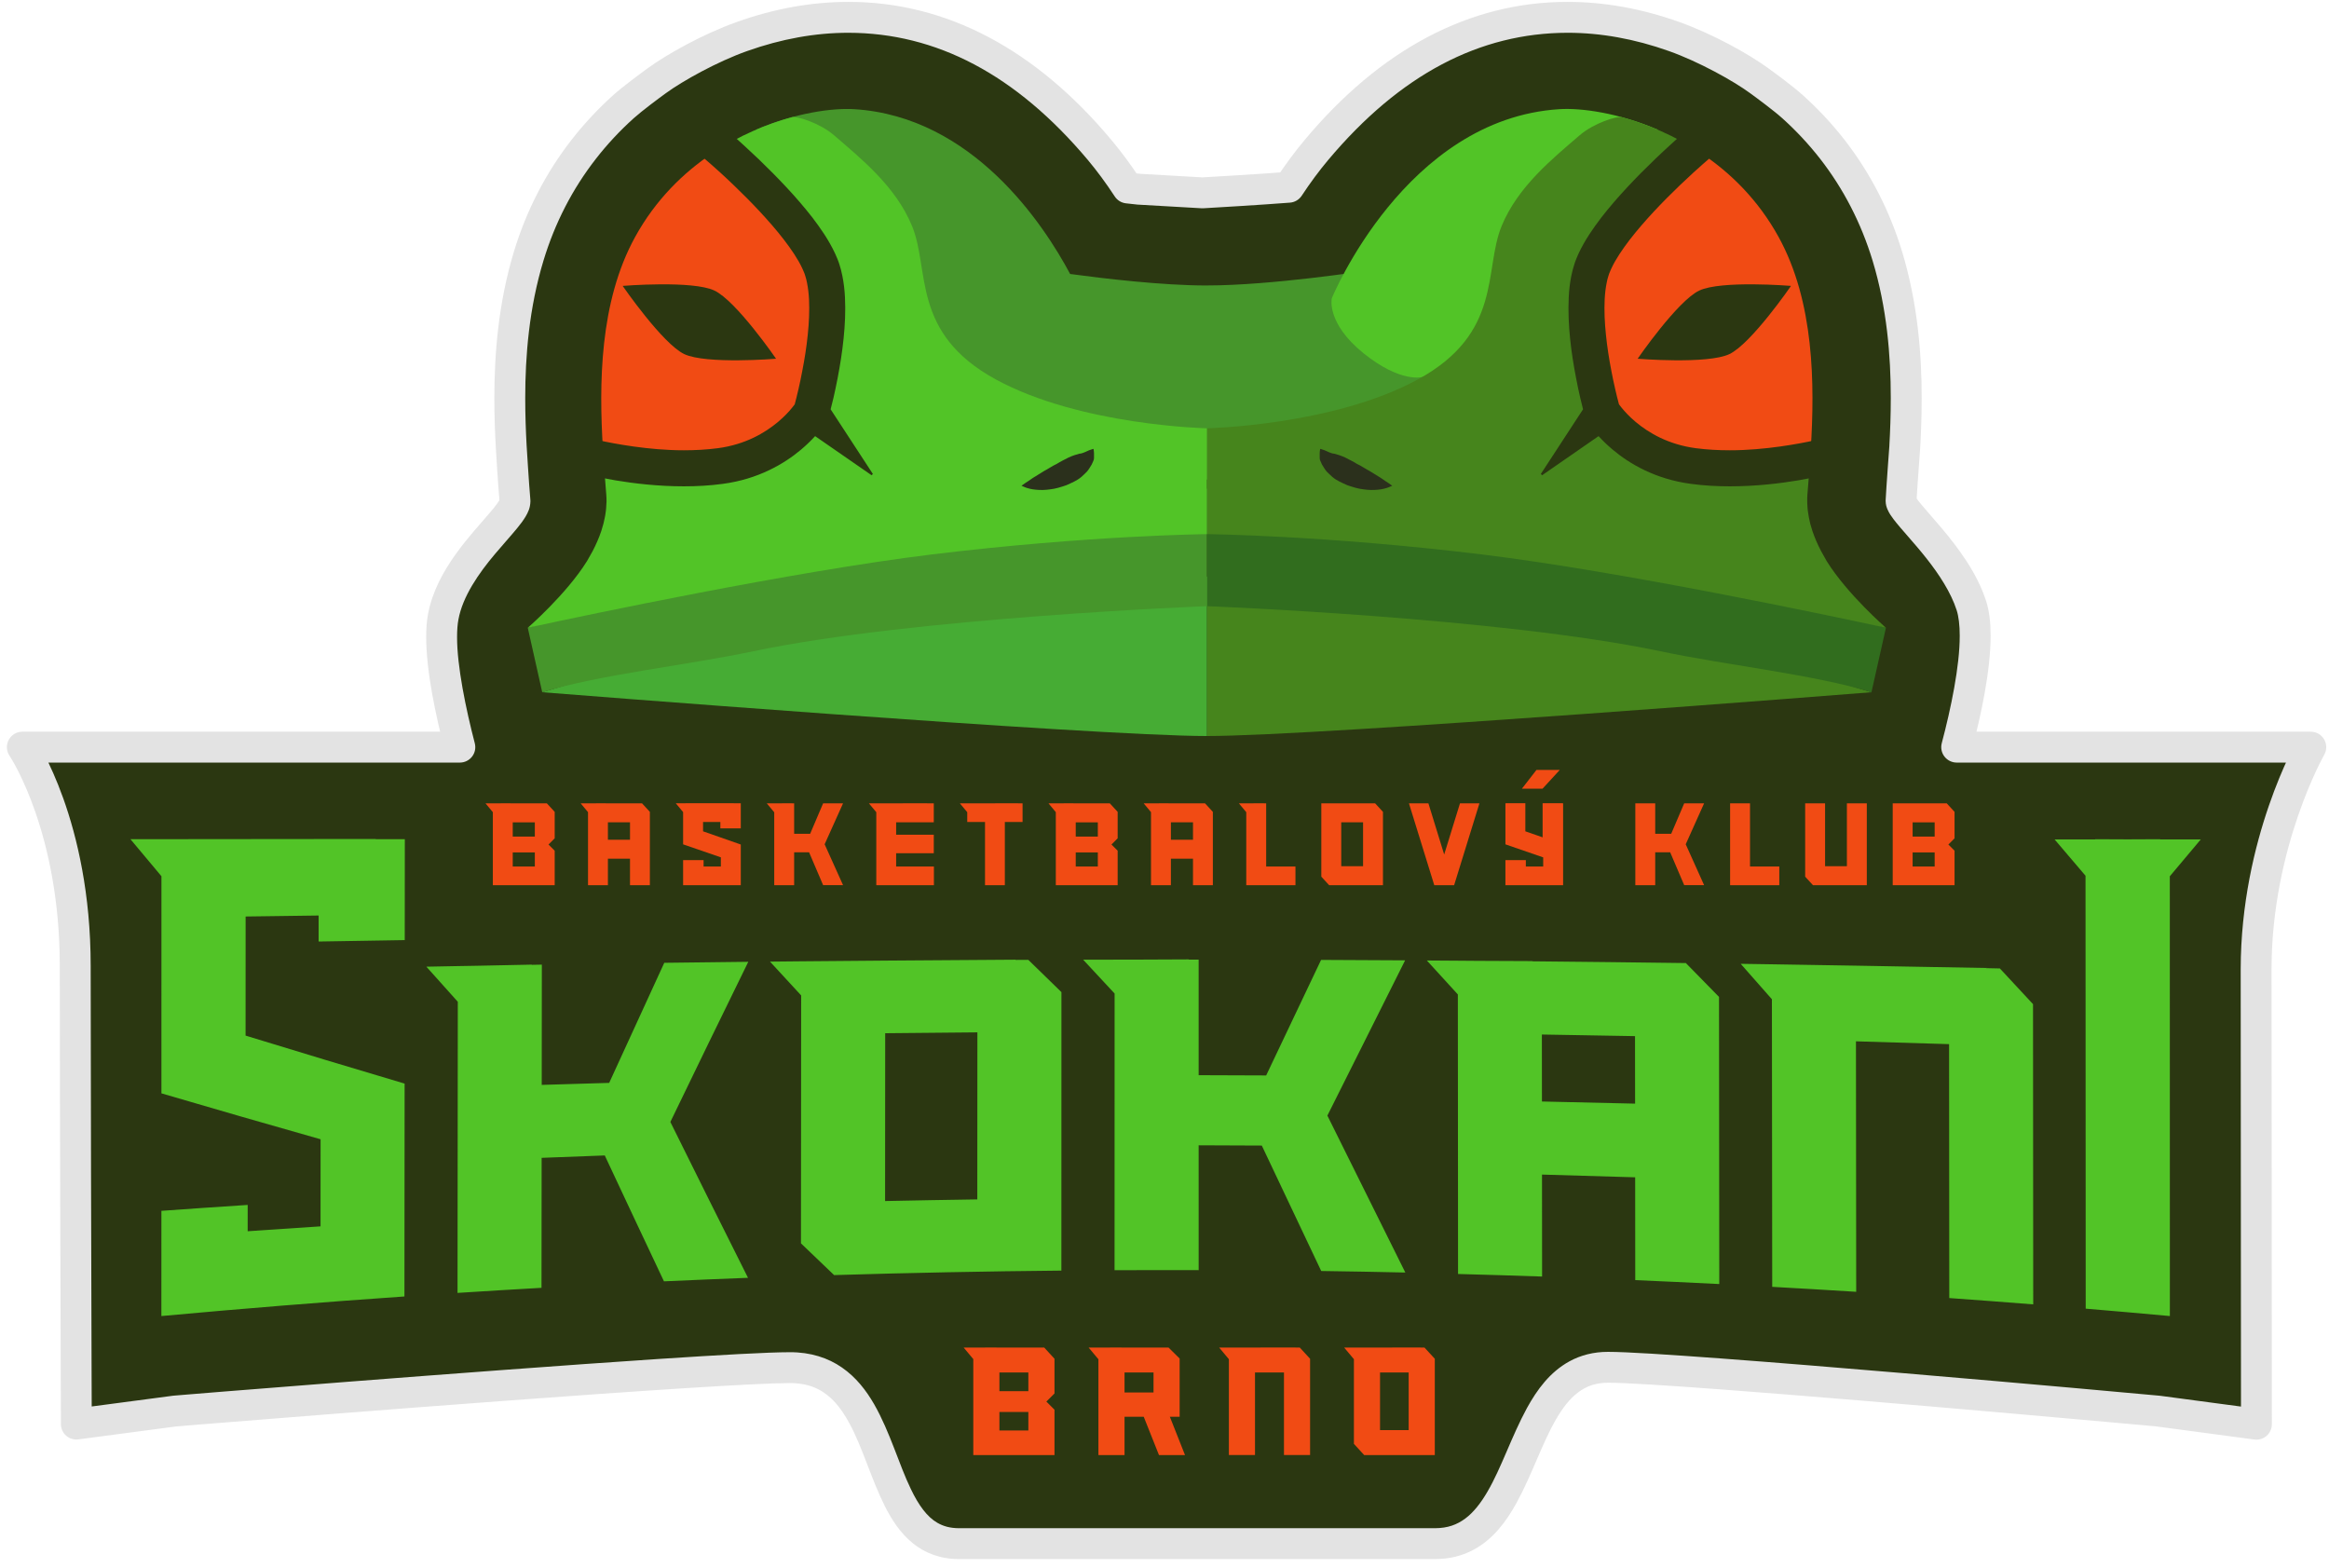
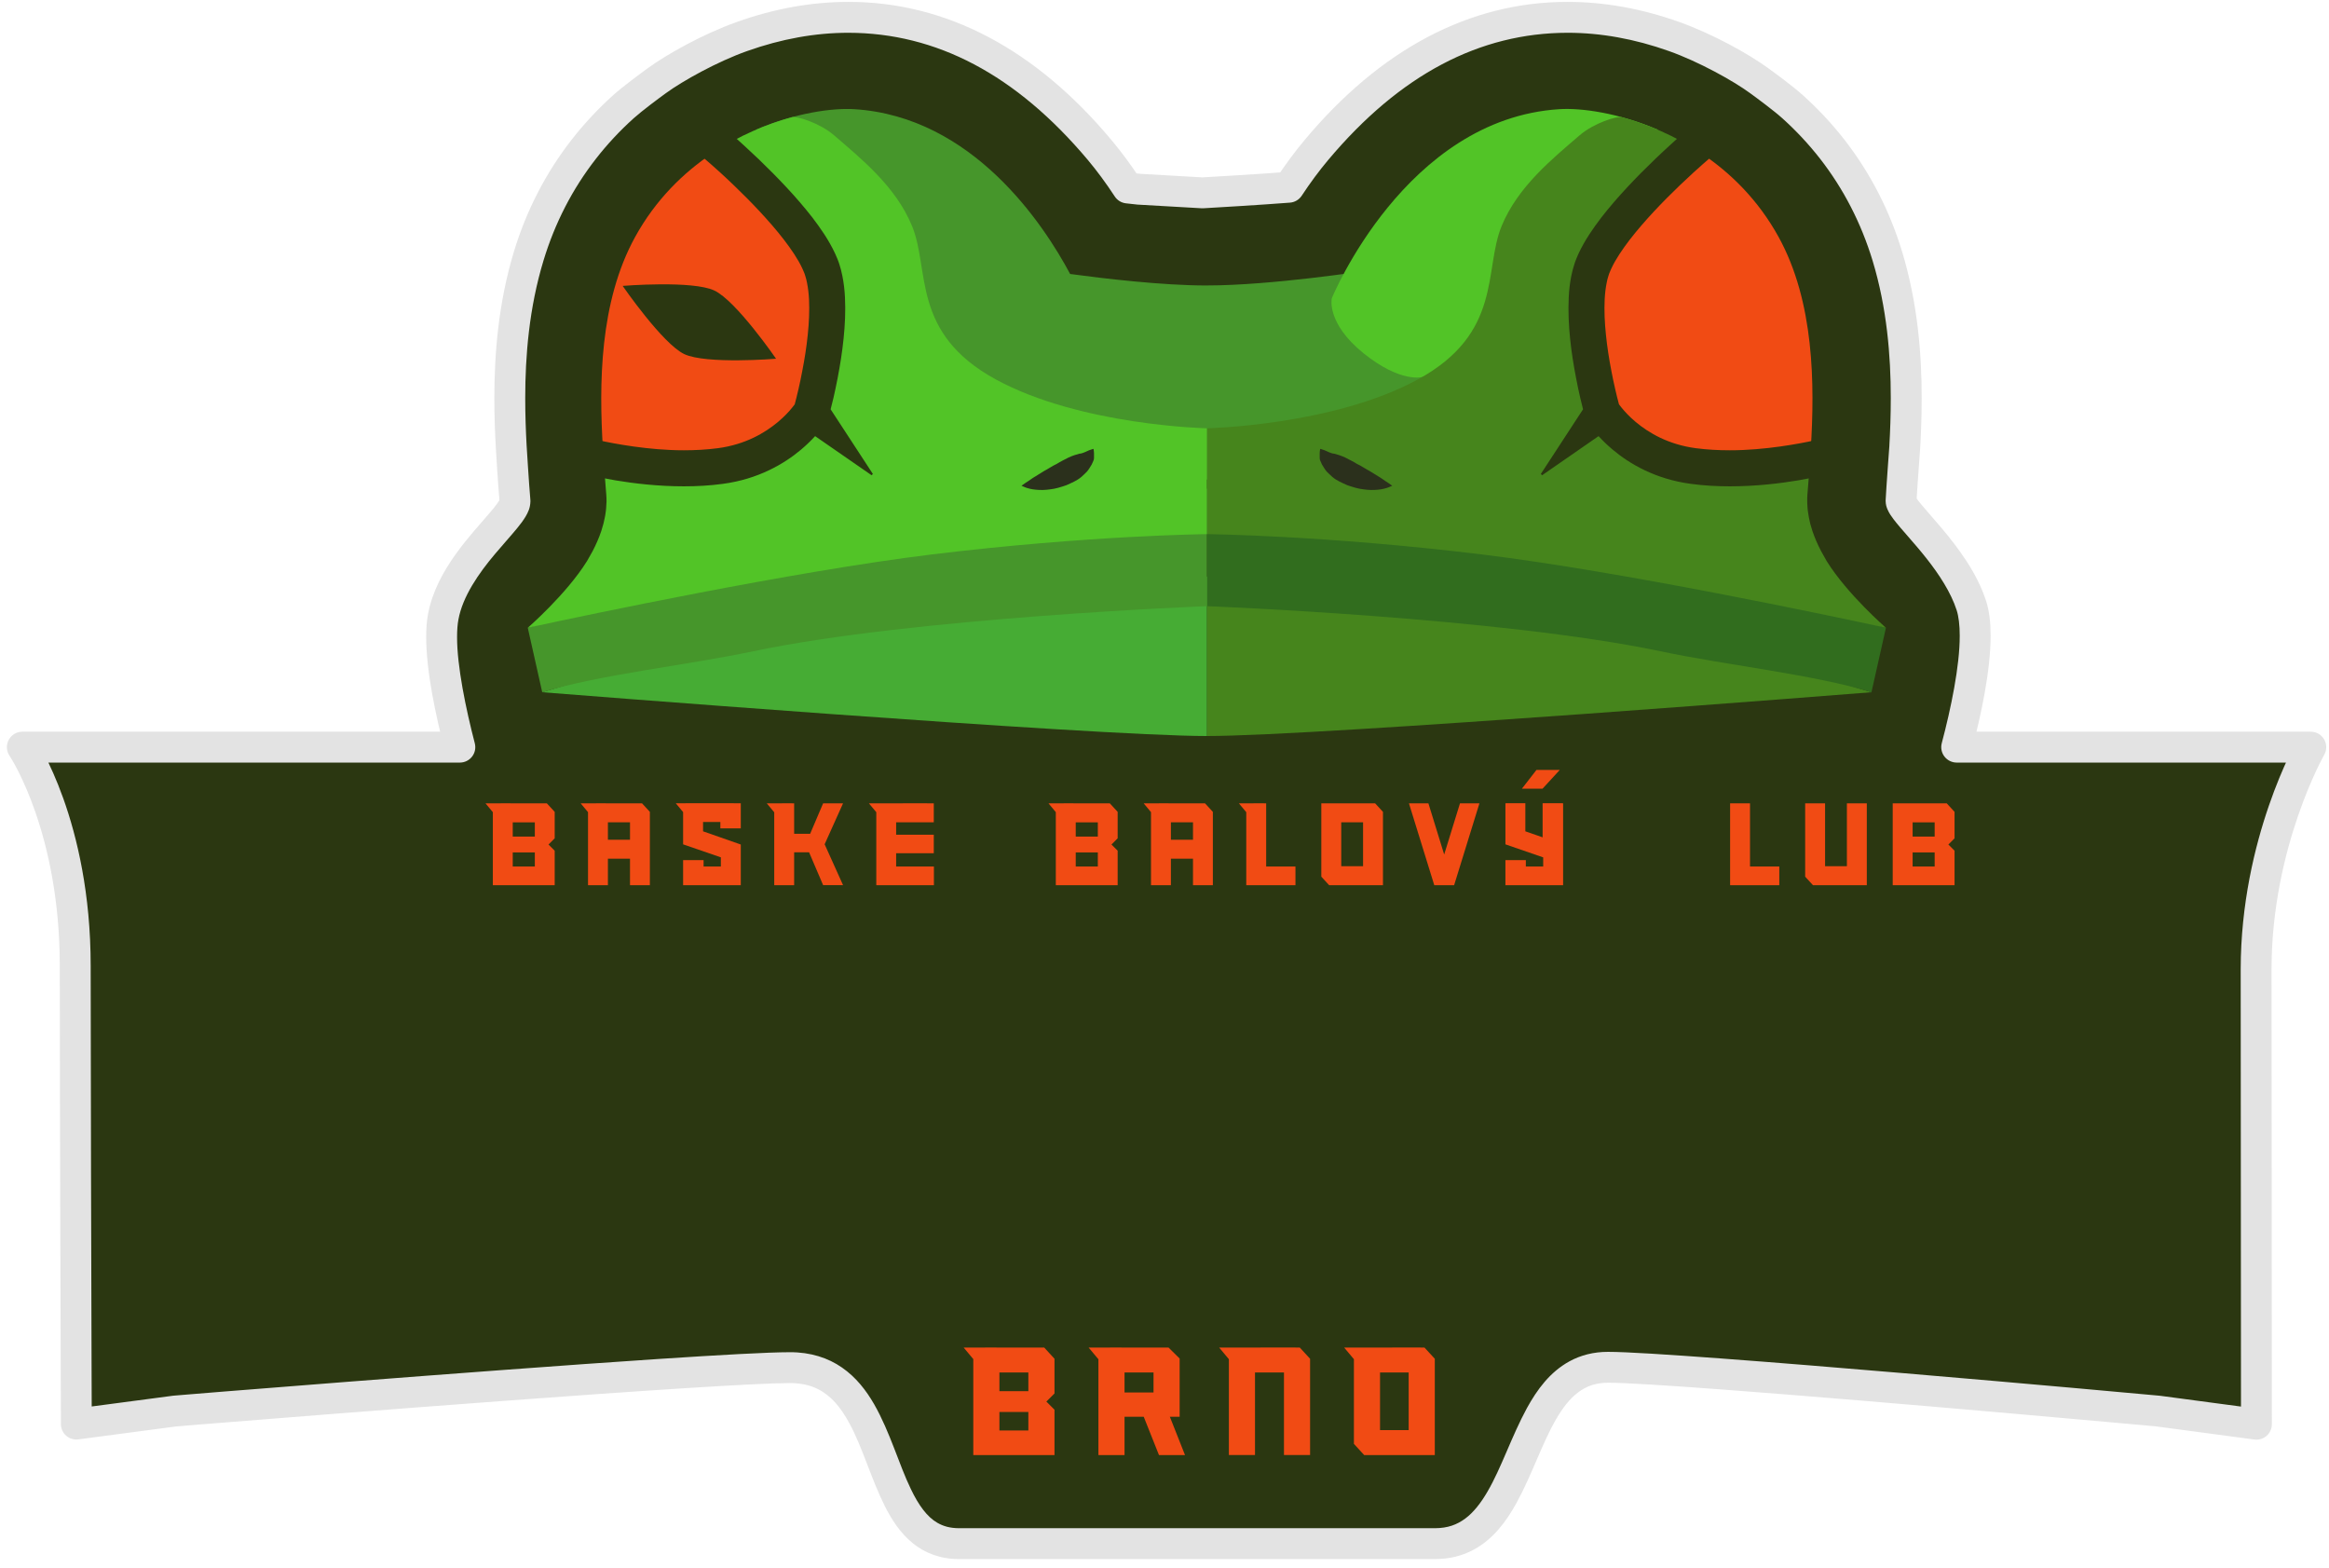
<svg xmlns="http://www.w3.org/2000/svg" width="100%" height="100%" viewBox="0 0 153 103" version="1.1" xml:space="preserve" style="fill-rule:evenodd;clip-rule:evenodd;stroke-linejoin:round;stroke-miterlimit:2;">
  <g>
    <path d="M151.806,49.079l-7.171,0l-16.093,0c0.824,-3.123 1.64,-7.211 0.965,-9.303c-1.077,-3.328 -4.651,-6.177 -4.617,-6.882c0.032,-0.7 0.244,-3.568 0.244,-3.568c0.186,-3.443 0.226,-7.973 -1.144,-12.495c-0.786,-2.588 -2.006,-4.953 -3.625,-7.031c-0.774,-0.995 -1.648,-1.931 -2.596,-2.785c-0.599,-0.539 -1.735,-1.377 -2.194,-1.711c-1.21,-0.883 -3.521,-2.165 -5.595,-2.904c-2.35,-0.839 -4.701,-1.261 -6.992,-1.261c-6.111,0 -11.666,2.932 -16.512,8.72c-0.618,0.737 -1.209,1.534 -1.808,2.442c-1.85,0.143 -4.71,0.314 -5.672,0.368c-0.665,-0.037 -2.496,-0.142 -4.173,-0.239c-0.247,-0.026 -0.492,-0.052 -0.74,-0.081c-0.609,-0.93 -1.211,-1.739 -1.839,-2.49c-4.846,-5.788 -10.4,-8.72 -16.514,-8.72c-2.288,0 -4.639,0.422 -6.99,1.261c-2.076,0.739 -4.386,2.021 -5.596,2.904c-0.46,0.334 -1.594,1.172 -2.193,1.711c-0.947,0.854 -1.824,1.79 -2.598,2.787c-1.62,2.076 -2.838,4.441 -3.622,7.029c-1.37,4.522 -1.333,9.052 -1.147,12.495c0,0 0.151,2.532 0.247,3.568c0.094,1.041 -4.015,3.914 -4.711,7.613c-0.389,2.064 0.35,5.713 1.091,8.572l-21.574,0l-7.169,0c0,0 3.474,5.12 3.474,14.363c0,9.241 0.073,30.104 0.073,30.104l6.45,-0.854c0.187,-0.025 35.077,-2.855 40.425,-2.855c7.167,0 4.997,11.562 11.112,11.562l31.273,0c6.389,0 5.015,-11.585 11.365,-11.585c4.549,0 35.97,2.853 36.139,2.878l6.456,0.861c0,0 -0.022,-21.582 -0.022,-29.886c0,-8.304 3.593,-14.588 3.593,-14.588" style="fill:#2b3711;fill-rule:nonzero;" />
    <path d="M151.806,49.079l0,-1.015l-7.171,0l-16.093,0l0,1.015l0.98,0.259c0.618,-2.355 1.243,-5.232 1.249,-7.578c-0.001,-0.83 -0.077,-1.599 -0.3,-2.295c-0.616,-1.886 -1.852,-3.497 -2.898,-4.75c-0.525,-0.622 -1.007,-1.154 -1.334,-1.549c-0.162,-0.192 -0.287,-0.355 -0.344,-0.445l-0.031,-0.051l-0.005,-0.01l-0.526,0.244l0.571,0c-0.005,-0.183 -0.046,-0.236 -0.045,-0.244l-0.526,0.244l0.571,0l0,-0.023l-0.994,0.02l0.941,0.314c0.066,-0.208 0.048,-0.325 0.053,-0.334l-0.994,0.02l0.941,0.314l0.051,-0.275c0.015,-0.321 0.076,-1.22 0.134,-2.022c0.056,-0.802 0.11,-1.516 0.11,-1.518l0.001,-0.02c0.055,-0.993 0.095,-2.079 0.095,-3.236c0,-2.901 -0.264,-6.241 -1.283,-9.607c-0.82,-2.702 -2.096,-5.183 -3.792,-7.36c-0.813,-1.044 -1.728,-2.022 -2.72,-2.915c-0.671,-0.604 -1.802,-1.432 -2.275,-1.776c-1.319,-0.96 -3.652,-2.253 -5.852,-3.041c-2.451,-0.875 -4.917,-1.321 -7.332,-1.321c-6.452,-0.007 -12.323,3.134 -17.291,9.083c-0.645,0.77 -1.257,1.6 -1.876,2.534l0.847,0.56l-0.08,-1.011c-1.831,0.142 -4.693,0.312 -5.648,0.365l0.056,1.014l0.056,-1.014c-0.662,-0.035 -2.494,-0.14 -4.17,-0.239l-0.059,1.014l0.102,-1.011c-0.246,-0.024 -0.485,-0.049 -0.723,-0.076l-0.119,1.006l0.849,-0.556c-0.63,-0.96 -1.256,-1.804 -1.91,-2.586c-4.968,-5.949 -10.839,-9.09 -17.292,-9.083c-2.414,0 -4.88,0.446 -7.331,1.321c-2.2,0.788 -4.532,2.081 -5.853,3.041c-0.474,0.345 -1.603,1.174 -2.274,1.774c-0.99,0.895 -1.906,1.873 -2.719,2.918c-1.698,2.176 -2.975,4.657 -3.794,7.359c-1.019,3.368 -1.283,6.708 -1.283,9.614c0,1.153 0.04,2.238 0.096,3.231l0,0.004c0,0.007 0.148,2.526 0.25,3.601l-0.002,-0.004l0.599,-0.053l-0.6,0l0.001,0.053l0.599,-0.053l-0.6,0l0.367,0l-0.35,-0.129l-0.017,0.129l0.367,0l-0.35,-0.129c0.004,0.027 -0.254,0.424 -0.648,0.87c-0.588,0.691 -1.455,1.623 -2.251,2.731c-0.793,1.111 -1.528,2.416 -1.815,3.919c-0.089,0.476 -0.123,0.983 -0.123,1.521c0.002,2.271 0.622,5.134 1.23,7.492l0.982,-0.255l0,-1.015l-21.574,0l-7.169,0c-0.375,0 -0.721,0.209 -0.896,0.54c-0.176,0.332 -0.155,0.734 0.056,1.044l0.003,0.003c0.129,0.196 3.297,5.088 3.297,13.791c0,9.246 0.074,30.107 0.074,30.109c0,0.288 0.129,0.567 0.345,0.759c0.219,0.191 0.515,0.279 0.801,0.241l6.451,-0.854l-0.005,0.001l-0.113,-0.88l0.09,0.883l0.023,-0.003l-0.113,-0.88l0.09,0.883c0.023,-0.003 0.636,-0.054 1.629,-0.135c3.503,-0.284 12.029,-0.963 20.258,-1.571c4.115,-0.304 8.158,-0.592 11.457,-0.801c3.294,-0.21 5.872,-0.343 6.975,-0.343c0.759,0.001 1.34,0.149 1.833,0.391c0.855,0.422 1.503,1.19 2.07,2.238c0.859,1.564 1.433,3.65 2.337,5.458c0.458,0.904 1.013,1.758 1.811,2.413c0.793,0.66 1.848,1.07 3.061,1.061l31.273,0c0.951,0.003 1.814,-0.221 2.543,-0.618c1.288,-0.701 2.135,-1.851 2.81,-3.071c1.007,-1.838 1.691,-3.938 2.587,-5.478c0.444,-0.77 0.927,-1.385 1.464,-1.786c0.542,-0.4 1.122,-0.625 1.961,-0.631c1.057,-0.001 3.892,0.176 7.467,0.444c5.373,0.402 12.488,1.004 18.273,1.509c2.894,0.252 5.454,0.48 7.299,0.648c0.922,0.081 1.666,0.149 2.184,0.196c0.258,0.024 0.46,0.043 0.598,0.055l0.159,0.015l0.038,0.003l0.008,0.002l0.087,-0.826l-0.116,0.821l0.029,0.005l0.087,-0.826l-0.116,0.821l0.007,0.002l6.456,0.863c0.291,0.039 0.581,-0.05 0.803,-0.242c0.221,-0.194 0.345,-0.471 0.345,-0.765c0,-0.002 -0.001,-1.349 -0.002,-3.502c-0.006,-6.46 -0.019,-20.156 -0.019,-26.384c0,-4.006 0.87,-7.547 1.742,-10.078c0.436,-1.266 0.87,-2.278 1.194,-2.969c0.161,-0.344 0.295,-0.611 0.389,-0.785l0.103,-0.195l0.031,-0.056c0.18,-0.316 0.178,-0.701 -0.004,-1.013c-0.181,-0.314 -0.513,-0.507 -0.876,-0.507l0,1.015l-0.88,-0.505c-0.043,0.086 -3.718,6.495 -3.726,15.093c0,8.305 0.02,29.888 0.02,29.888l1.015,-0.002l0.135,-1.005l-6.456,-0.861l0.005,0.001l-0.073,-0.008c-0.572,-0.056 -8.47,-0.775 -16.805,-1.48c-4.167,-0.353 -8.439,-0.702 -11.952,-0.963c-3.522,-0.261 -6.25,-0.436 -7.449,-0.436c-0.948,-0.003 -1.807,0.222 -2.535,0.621c-1.28,0.701 -2.122,1.85 -2.794,3.069c-1.001,1.838 -1.685,3.937 -2.585,5.477c-0.444,0.77 -0.93,1.383 -1.471,1.785c-0.546,0.4 -1.133,0.626 -1.98,0.632l-31.273,0c-0.605,-0.003 -1.041,-0.135 -1.428,-0.358c-0.667,-0.383 -1.234,-1.157 -1.742,-2.227c-0.773,-1.591 -1.355,-3.716 -2.403,-5.553c-0.527,-0.916 -1.193,-1.776 -2.112,-2.413c-0.914,-0.639 -2.074,-1.016 -3.427,-1.01c-1.407,0 -4.575,0.177 -8.613,0.443c-6.047,0.4 -13.984,0.999 -20.427,1.499c-3.223,0.251 -6.073,0.478 -8.123,0.641c-1.028,0.083 -1.854,0.151 -2.43,0.198c-0.287,0.023 -0.512,0.042 -0.667,0.055l-0.18,0.015l-0.055,0.005l-0.059,0.005l-0.003,0.002l-6.45,0.853l0.132,1.006l1.014,-0.004c0,-0.003 -0.005,-1.303 -0.012,-3.404c-0.018,-6.301 -0.06,-19.769 -0.06,-26.696c0,-9.503 -3.574,-14.819 -3.65,-14.932l-0.839,0.569l0,1.014l28.743,0c0.314,0 0.608,-0.145 0.801,-0.393c0.194,-0.25 0.258,-0.571 0.179,-0.876c-0.592,-2.273 -1.169,-5.074 -1.164,-6.982c-0.001,-0.445 0.03,-0.838 0.089,-1.147c0.277,-1.518 1.333,-3.037 2.394,-4.294c0.529,-0.631 1.048,-1.197 1.467,-1.708c0.211,-0.258 0.396,-0.5 0.552,-0.761c0.151,-0.265 0.305,-0.546 0.317,-1.002l-0.006,-0.126l0,-0.003c-0.046,-0.495 -0.107,-1.388 -0.156,-2.146c-0.05,-0.759 -0.088,-1.388 -0.088,-1.39l0,0.005c-0.053,-0.967 -0.091,-2.015 -0.091,-3.119c0,-2.781 0.255,-5.922 1.197,-9.026c0.748,-2.473 1.909,-4.724 3.451,-6.7c0.735,-0.947 1.572,-1.842 2.476,-2.656c0.527,-0.476 1.664,-1.322 2.111,-1.645c1.102,-0.808 3.387,-2.079 5.341,-2.77c2.251,-0.801 4.486,-1.201 6.649,-1.201c5.774,0.007 11.01,2.733 15.737,8.357c0.602,0.721 1.178,1.497 1.767,2.396c0.165,0.251 0.43,0.415 0.73,0.45c0.258,0.03 0.509,0.057 0.754,0.083l0.045,0.003c1.68,0.097 3.509,0.202 4.177,0.239l0.112,0c0.969,-0.054 3.828,-0.225 5.695,-0.37c0.309,-0.024 0.595,-0.192 0.767,-0.453c0.58,-0.879 1.148,-1.643 1.74,-2.348c4.724,-5.624 9.963,-8.35 15.734,-8.357c2.164,0 4.401,0.4 6.65,1.201c1.952,0.691 4.24,1.962 5.338,2.769c0.447,0.325 1.587,1.17 2.113,1.647c0.905,0.813 1.739,1.708 2.476,2.652c1.542,1.979 2.701,4.23 3.454,6.703c0.939,3.101 1.194,6.239 1.194,9.019c0,1.107 -0.038,2.158 -0.093,3.127l1.014,0.055l-1.011,-0.076c-0.001,0.008 -0.212,2.857 -0.247,3.598l1.014,0.046l-0.962,-0.321c-0.047,0.139 -0.05,0.245 -0.053,0.3l0,0.047l0.879,-0.016l-0.879,0l0,0.016l0.879,-0.016l-0.879,0c0.003,0.254 0.065,0.42 0.122,0.558c0.112,0.256 0.241,0.437 0.391,0.638c0.515,0.677 1.345,1.534 2.171,2.582c0.821,1.036 1.608,2.236 1.983,3.406c0.126,0.387 0.202,0.977 0.2,1.672c0.005,1.989 -0.579,4.793 -1.181,7.06c-0.08,0.305 -0.014,0.629 0.178,0.878c0.193,0.248 0.489,0.395 0.803,0.395l23.264,0l0,-1.014l-0.88,-0.505l0.88,0.505Z" style="fill:#e3e3e3;fill-rule:nonzero;" />
    <path d="M93.659,24.922l-0.575,-2.834l-3.263,-4.313c0,0 -6.275,0.976 -10.529,0.976l-0.008,0l0,0.002l-0.012,0c-2.937,0 -6.839,-0.466 -8.972,-0.756c-1.732,-3.243 -6.386,-10.337 -14.185,-10.826c-1.444,-0.088 -3.872,0.25 -6.428,1.337c-0.322,0.615 0.005,1.2 0.005,1.2l7.324,7.38l2.665,7.876l5.256,-0.191l-0.033,0.149l11.18,5.598l-0.052,0.983l6.499,0l-0.049,-0.983l11.177,-5.598Z" style="fill:#46962b;fill-rule:nonzero;" />
-     <path d="M141.276,55.143l3.298,0c-0.686,0.82 -1.368,1.636 -2.053,2.444l0.004,28.86c-1.835,-0.167 -3.67,-0.329 -5.508,-0.484c-0.005,-10.274 -0.01,-20.548 -0.013,-30.822l0.648,0l-0.017,-0.014c1.214,0.004 2.427,0.01 3.641,0.016m0.635,-0.016l-0.014,0.016l0.645,0c0.001,10.434 0.003,20.871 0.004,31.306c-1.838,-0.168 -3.671,-0.33 -5.508,-0.483c-0.004,-9.473 -0.008,-18.945 -0.013,-28.416c-0.684,-0.807 -1.368,-1.61 -2.051,-2.409l2.05,0c0.414,0 0.831,0 1.246,0.002c1.214,-0.006 2.428,-0.01 3.641,-0.016m-11.448,8.47c0.306,0.007 0.611,0.015 0.916,0.02c0.726,0.777 1.45,1.557 2.177,2.343c0.004,6.573 0.007,13.148 0.013,19.723c-1.837,-0.146 -3.675,-0.284 -5.514,-0.416c-0.006,-5.559 -0.01,-11.119 -0.013,-16.679c-2.039,-0.066 -4.079,-0.128 -6.118,-0.185c0.006,5.485 0.01,10.969 0.016,16.454c-1.839,-0.116 -3.679,-0.225 -5.517,-0.326c-0.007,-6.299 -0.013,-12.595 -0.02,-18.892c-0.682,-0.78 -1.368,-1.556 -2.05,-2.327c0.682,0.01 1.366,0.02 2.049,0.031c1.876,0.029 3.753,0.061 5.63,0.092c2.827,0.045 5.654,0.096 8.479,0.151l-0.048,0.011Zm-29.168,8.759c2.04,0.041 4.08,0.089 6.12,0.14c-0.003,-1.478 -0.003,-2.956 -0.005,-4.434c-2.039,-0.04 -4.079,-0.075 -6.119,-0.106c0.002,1.466 0.002,2.933 0.004,4.4m-0.638,-9.209c3.365,0.032 6.728,0.07 10.093,0.115c0.725,0.738 1.452,1.479 2.178,2.223c0.006,6.289 0.011,12.574 0.017,18.862c-1.839,-0.092 -3.679,-0.179 -5.52,-0.258c-0.001,-2.251 -0.004,-4.502 -0.005,-6.754c-2.041,-0.065 -4.081,-0.125 -6.121,-0.179c0.002,2.232 0.004,4.466 0.006,6.698c-1.841,-0.063 -3.68,-0.119 -5.521,-0.168l-0.013,-18.363c-0.68,-0.745 -1.358,-1.489 -2.036,-2.23c0.678,0.004 1.356,0.01 2.034,0.014c0.421,0.003 0.841,0.007 1.261,0.01c1.214,0.004 2.43,0.01 3.644,0.016l-0.017,0.014Zm-22.578,-0.112c0.221,0.002 0.443,0.002 0.664,0.002l0,7.591c1.478,0.003 2.956,0.009 4.436,0.016c1.201,-2.528 2.404,-5.057 3.607,-7.589c1.839,0.007 3.682,0.016 5.521,0.028c-1.702,3.409 -3.402,6.807 -5.107,10.199c1.706,3.421 3.412,6.856 5.12,10.308c-1.844,-0.042 -3.685,-0.073 -5.525,-0.1c-1.301,-2.753 -2.601,-5.499 -3.903,-8.24c-1.382,-0.007 -2.766,-0.014 -4.149,-0.017c0.001,2.734 0,5.467 0.001,8.201c-1.842,-0.006 -3.683,-0.005 -5.525,0.004c0.001,-6.057 0.003,-12.117 0.003,-18.175c-0.688,-0.741 -1.378,-1.482 -2.065,-2.222c0.687,-0.001 1.377,-0.003 2.065,-0.003c0.411,-0.001 0.82,-0.001 1.233,-0.001c1.213,-0.006 2.428,-0.012 3.643,-0.016l-0.019,0.014Zm-19.935,15.86c2.018,-0.043 4.04,-0.078 6.058,-0.108c0.002,-3.657 0.003,-7.315 0.006,-10.973c-2.018,0.015 -4.037,0.034 -6.057,0.057c-0.002,3.675 -0.004,7.351 -0.007,11.024m8.557,-15.84c0.286,-0.001 0.568,-0.003 0.852,-0.004c0.725,0.707 1.451,1.415 2.176,2.12l-0.004,18.293c-4.978,0.046 -9.955,0.145 -14.93,0.295c-0.726,-0.694 -1.451,-1.389 -2.177,-2.084c0.005,-5.43 0.009,-10.858 0.013,-16.287c-0.682,-0.74 -1.365,-1.481 -2.047,-2.221c0.684,-0.007 1.366,-0.014 2.049,-0.02c1.876,-0.019 3.753,-0.033 5.631,-0.047c2.827,-0.025 5.656,-0.045 8.485,-0.059l-0.048,0.014Zm-31.769,0.323c0.221,-0.004 0.443,-0.007 0.663,-0.012c-0.002,2.633 -0.006,5.266 -0.007,7.899c1.476,-0.046 2.954,-0.089 4.431,-0.132c1.207,-2.645 2.413,-5.273 3.619,-7.888c1.841,-0.022 3.68,-0.045 5.519,-0.065c-1.706,3.481 -3.413,6.986 -5.119,10.52c1.7,3.436 3.4,6.846 5.101,10.238c-1.841,0.071 -3.681,0.147 -5.521,0.231c-1.296,-2.741 -2.593,-5.498 -3.889,-8.269c-1.383,0.05 -2.764,0.103 -4.147,0.157c-0.003,2.846 -0.006,5.692 -0.009,8.538c-1.839,0.105 -3.677,0.215 -5.517,0.334c0.006,-6.376 0.013,-12.75 0.019,-19.124c-0.69,-0.767 -1.375,-1.535 -2.065,-2.305c0.69,-0.015 1.378,-0.026 2.066,-0.039c0.41,-0.007 0.822,-0.014 1.231,-0.021c1.214,-0.026 2.427,-0.052 3.641,-0.075l-0.016,0.013Zm-10.198,-8.267l-0.111,0.016l1.971,0c-0.001,2.208 -0.004,4.417 -0.006,6.627c-1.886,0.03 -3.772,0.06 -5.657,0.093c0.001,-0.571 0.001,-1.139 0.001,-1.708c-1.6,0.022 -3.198,0.043 -4.797,0.065c0,2.608 -0.001,5.215 -0.003,7.823c3.483,1.07 6.964,2.119 10.448,3.153c-0.003,4.661 -0.009,9.32 -0.012,13.983c-5.326,0.368 -10.648,0.798 -15.967,1.286c0,-2.304 0.002,-4.608 0.002,-6.911c1.889,-0.136 3.777,-0.265 5.668,-0.388c0,0.576 -0.001,1.153 -0.001,1.729c1.596,-0.112 3.191,-0.219 4.787,-0.321c0.002,-1.907 0.003,-3.814 0.003,-5.721c-3.484,-0.987 -6.969,-1.99 -10.456,-3.016c0,-4.756 0,-9.51 0.002,-14.262c-0.679,-0.808 -1.357,-1.616 -2.036,-2.432c5.389,-0.006 10.777,-0.011 16.164,-0.016" style="fill:#52c427;fill-rule:nonzero;" />
    <path d="M33.684,56.92l1.451,0l0,-0.926l-1.451,0l0,0.926Zm0,-1.968l1.451,0l0,-0.934l-1.451,0l0,0.934Zm-0.149,-2.182l2.389,0l0.516,0.56l0,1.738l-0.407,0.407l0.407,0.407l0,2.267l-4.063,0l0,-4.8l-0.482,-0.579l0.781,0l0.862,-0.005l-0.003,0.005Z" style="fill:#f14b14;fill-rule:nonzero;" />
    <path d="M39.936,55.161l1.451,0l0,-1.144l-1.451,0l0,1.144Zm-0.147,-2.391l2.388,0l0.515,0.56l0,4.819l-1.305,0l0,-1.741l-1.451,0l0,1.741l-1.307,0l0,-4.8l-0.482,-0.579l0.782,0l0.861,-0.005l-0.001,0.005Z" style="fill:#f14b14;fill-rule:nonzero;" />
    <path d="M48.222,52.763l-0.026,0.002l0.469,0l0,1.648l-1.342,0l0,-0.419l-1.137,0l0,0.614l2.479,0.867l0,2.674l-3.789,0l0,-1.649l1.345,0l0,0.419l1.135,0l0,-0.601l-2.48,-0.854l0,-2.119l-0.482,-0.58l3.828,-0.002Z" style="fill:#f14b14;fill-rule:nonzero;" />
    <path d="M52.014,52.77l0.156,0l0,2.001l1.051,0l0.853,-2.001l1.309,0l-1.21,2.689l1.21,2.685l-1.309,0l-0.923,-2.159l-0.981,0l0,2.164l-1.308,0l0,-4.793l-0.49,-0.586l0.781,0l0.864,-0.005l-0.003,0.005Z" style="fill:#f14b14;fill-rule:nonzero;" />
    <path d="M60.899,52.77l0.445,0l0,1.247l-2.473,0l0,0.814l2.473,0l0,1.215l-2.473,0l0,0.874l2.481,0l0,1.229l-3.785,0l0,-4.797l-0.485,-0.582l1.819,0l2.009,-0.005l-0.011,0.005Z" style="fill:#f14b14;fill-rule:nonzero;" />
-     <path d="M66.885,52.765l-0.011,0.005l0.302,0l0,1.224l-1.164,0l0,4.155l-1.303,0l0,-4.155l-1.167,0l0,-0.642l-0.485,-0.582l1.821,0l2.007,-0.005Z" style="fill:#f14b14;fill-rule:nonzero;" />
    <path d="M70.669,56.92l1.451,0l0,-0.926l-1.451,0l0,0.926Zm0,-1.968l1.451,0l0,-0.934l-1.451,0l0,0.934Zm-0.149,-2.182l2.388,0l0.515,0.56l0,1.738l-0.406,0.407l0.406,0.407l0,2.267l-4.063,0l0,-4.8l-0.48,-0.579l0.78,0l0.863,-0.005l-0.003,0.005Z" style="fill:#f14b14;fill-rule:nonzero;" />
    <path d="M76.921,55.161l1.451,0l0,-1.144l-1.451,0l0,1.144Zm-0.149,-2.391l2.389,0l0.516,0.56l0,4.819l-1.305,0l0,-1.741l-1.451,0l0,1.741l-1.307,0l0,-4.8l-0.482,-0.579l0.781,0l0.862,-0.005l-0.003,0.005Z" style="fill:#f14b14;fill-rule:nonzero;" />
    <path d="M83.028,52.77l0.151,0l0,4.15l1.924,0l0,1.229l-3.232,0l0,-4.797l-0.484,-0.582l0.781,0l0.863,-0.005l-0.003,0.005Z" style="fill:#f14b14;fill-rule:nonzero;" />
    <path d="M88.111,56.901l1.434,0l0,-2.884l-1.434,0l0,2.884Zm2.225,-4.131l0.516,0.56l0,4.819l-3.534,0l-0.516,-0.561l0,-4.818l3.534,0Z" style="fill:#f14b14;fill-rule:nonzero;" />
    <path d="M97.189,52.77l-1.663,5.379l-1.308,0l0,-0.016l-1.659,-5.363l1.278,0l1.036,3.362l1.038,-3.362l1.278,0Z" style="fill:#f14b14;fill-rule:nonzero;" />
    <path d="M102.686,52.765l0,5.384l-3.79,0l0,-1.649l1.342,0l0,0.419l1.14,0l0,-0.599l-2.482,-0.856l0,-2.699l1.309,-0.002l0,1.845l1.134,0.395l0,-2.24l1.347,0.002Z" style="fill:#f14b14;fill-rule:nonzero;" />
-     <path d="M111.949,52.77l-1.208,2.689l1.208,2.685l-1.308,0l-0.922,-2.159l-0.982,0l0,2.164l-1.307,0l0,-5.379l1.307,0l0,2.001l1.05,0l0.854,-2.001l1.308,0Z" style="fill:#f14b14;fill-rule:nonzero;" />
    <path d="M114.964,52.77l0,4.15l1.924,0l0,1.229l-3.231,0l0,-5.379l1.307,0Z" style="fill:#f14b14;fill-rule:nonzero;" />
    <path d="M122.637,52.77l0,5.379l-3.534,0l-0.515,-0.561l0,-4.818l1.308,0l0,4.131l1.433,0l0,-4.131l1.308,0Z" style="fill:#f14b14;fill-rule:nonzero;" />
    <path d="M125.647,56.92l1.448,0l0,-0.926l-1.448,0l0,0.926Zm0,-1.968l1.448,0l0,-0.934l-1.448,0l0,0.934Zm2.24,-2.182l0.515,0.56l0,1.738l-0.406,0.407l0.406,0.407l0,2.267l-4.063,0l0,-5.379l3.548,0Z" style="fill:#f14b14;fill-rule:nonzero;" />
    <path d="M65.655,93.967l1.901,0l0,-1.218l-1.901,0l0,1.218Zm0,-2.584l1.901,0l0,-1.226l-1.901,0l0,1.226Zm-0.195,-2.864l3.139,0l0.675,0.735l0,2.28l-0.535,0.534l0.535,0.535l0,2.977l-5.335,0l0,-6.302l-0.632,-0.759l1.025,0l1.134,-0.005l-0.006,0.005Z" style="fill:#f14b14;fill-rule:nonzero;" />
    <path d="M73.875,91.471l1.904,0l0,-1.315l-1.904,0l0,1.315Zm-0.205,-2.952l3.095,0l0.73,0.721l0,3.823l-0.644,0l0.996,2.517l-1.71,0l-1.002,-2.517l-1.26,0l0,2.517l-1.716,0l0,-6.292l-0.643,-0.769l1.025,0l1.134,-0.005l-0.005,0.005Z" style="fill:#f14b14;fill-rule:nonzero;" />
    <path d="M85.103,88.518l0.283,0l0.678,0.737l0,6.325l-1.716,0l0,-5.423l-1.903,0l0,5.423l-1.716,0l0,-6.296l-0.638,-0.766l2.389,0l2.638,-0.004l-0.015,0.004Z" style="fill:#f14b14;fill-rule:nonzero;" />
    <path d="M90.659,93.942l1.881,0l0,-3.786l-1.881,0l0,3.786Zm2.657,-5.423l0.263,0l0.678,0.735l0,6.326l-4.64,0l-0.674,-0.735l0,-5.561l-0.64,-0.765l2.389,0l2.638,-0.005l-0.014,0.005Z" style="fill:#f14b14;fill-rule:nonzero;" />
    <path d="M118.694,30.112c0,0 0.112,-0.211 0.262,-0.612c0.261,-4.24 0.244,-9.663 -2.121,-13.947c-1.337,-2.424 -3.153,-4.205 -5.077,-5.49l-6.717,6.406l-0.452,9.015l6.379,6.212l7.726,-1.584Z" style="fill:#f14b14;fill-rule:nonzero;" />
    <path d="M122.942,45.472l-11.596,-3.502l-30.658,-3.921l0.01,-0.336l-1.415,0.168l0,10.467c7.437,0 43.659,-2.876 43.659,-2.876" style="fill:#46851c;fill-rule:nonzero;" />
    <path d="M122.942,45.472c-3.775,-1.162 -9.439,-1.76 -13.87,-2.693c-10.569,-2.22 -29.789,-2.961 -29.789,-2.961l0,-7.719l2.26,0.655l25.32,3.669l17.031,4.814l-0.952,4.235Z" style="fill:#316d1e;fill-rule:nonzero;" />
-     <path d="M117.658,18.78c0,0 -2.612,3.798 -4.047,4.48c-1.434,0.68 -6.029,0.305 -6.029,0.305c0,0 2.614,-3.799 4.047,-4.478c1.436,-0.683 6.029,-0.307 6.029,-0.307" style="fill:#2b3711;fill-rule:nonzero;" />
    <path d="M108.87,9.707c0,0 0.328,-0.583 0.008,-1.2c-2.557,-1.087 -4.983,-1.426 -6.43,-1.336c-10.13,0.634 -14.959,12.426 -14.959,12.426c0,0 -0.373,1.624 2.085,3.607c2.457,1.981 3.874,1.561 3.874,1.561l5.435,0.2l2.666,-7.877l7.321,-7.381Z" style="fill:#52c427;fill-rule:nonzero;" />
    <path d="M120.002,36.859l-0.367,-0.655c-0.225,-0.432 -0.423,-0.876 -0.574,-1.333l-0.011,-0.036c-0.042,-0.131 -0.082,-0.263 -0.119,-0.395l-0.027,-0.116l-0.069,-0.319l-0.026,-0.148l-0.046,-0.3l-0.017,-0.155l-0.019,-0.312l-0.004,-0.141c-0.003,-0.149 0,-0.301 0.011,-0.45c0.019,-0.243 0.042,-0.5 0.061,-0.758c0.014,-0.201 0.034,-0.404 0.047,-0.612l0.003,-0.035l-0.151,-0.982l-6.631,0.962l-6.404,-3.954l0.155,0.293l-0.367,-0.234l-0.969,-9.752l7.261,-7.376c-1.74,-1.157 -3.561,-1.907 -5.201,-2.353c-0.315,-0.086 -1.834,0.384 -2.763,1.186c-1.789,1.544 -4.056,3.362 -5.128,5.964c-1.183,2.874 0.082,7.03 -5.497,10.074c-5.578,3.041 -13.866,3.212 -13.866,3.212l0,6.953c0,0 7.744,0.076 18.088,1.336c9.16,1.119 22.891,4.032 25.916,4.684l0.606,0.131c0,0 -2.536,-2.198 -3.892,-4.379" style="fill:#46851c;fill-rule:nonzero;" />
    <path d="M86.727,29.485c-0.005,0.004 0.124,0.024 0.293,0.093c0.172,0.066 0.403,0.211 0.636,0.225c0.187,0.049 0.432,0.122 0.702,0.245c0.24,0.129 0.531,0.261 0.791,0.427c0.287,0.131 0.55,0.323 0.821,0.462c0.266,0.165 0.515,0.318 0.73,0.45c0.217,0.159 0.402,0.268 0.538,0.362c0.14,0.101 0.222,0.16 0.222,0.16c0,0 -0.09,0.039 -0.248,0.106c-0.161,0.06 -0.403,0.128 -0.685,0.152c-0.286,0.03 -0.617,0.029 -0.962,-0.024c-0.352,-0.035 -0.704,-0.152 -1.057,-0.271c-0.343,-0.156 -0.688,-0.294 -0.973,-0.536c-0.144,-0.115 -0.264,-0.251 -0.385,-0.364c-0.116,-0.137 -0.22,-0.323 -0.305,-0.459c-0.063,-0.159 -0.151,-0.288 -0.149,-0.407l-0.002,-0.32c0.003,-0.182 0.039,-0.306 0.033,-0.301" style="fill:#2b301c;fill-rule:nonzero;" />
    <path d="M101.308,31.217l3.707,-2.568c0.247,0.269 0.551,0.572 0.927,0.887c1.104,0.931 2.811,1.939 5.139,2.248c0.865,0.118 1.727,0.162 2.559,0.162c1.725,0 3.312,-0.195 4.482,-0.39c0.255,-0.043 0.769,-0.143 0.979,-0.183c0.063,-0.763 0.025,-1.57 0.072,-2.439c-0.916,0.201 -3.231,0.647 -5.533,0.644c-0.745,0 -1.503,-0.04 -2.245,-0.138c-1.805,-0.242 -3.085,-1.009 -3.934,-1.717c-0.421,-0.353 -0.729,-0.691 -0.926,-0.934l-0.178,-0.228c-0.084,-0.319 -0.172,-0.656 -0.246,-0.99c-0.091,-0.394 -0.175,-0.793 -0.251,-1.19c-0.154,-0.797 -0.28,-1.597 -0.36,-2.392c-0.082,-0.794 -0.12,-1.581 -0.082,-2.335c0.019,-0.377 0.062,-0.741 0.131,-1.078c0.04,-0.189 0.046,-0.247 0.124,-0.486l0.026,-0.075l0.007,-0.03l0.003,-0.004l0.046,-0.112l0.098,-0.228c0.289,-0.625 0.738,-1.276 1.215,-1.901c0.484,-0.625 1.017,-1.237 1.569,-1.831c0.556,-0.598 1.133,-1.178 1.726,-1.746c0.297,-0.285 0.599,-0.568 0.902,-0.843c0.3,-0.275 0.849,-0.757 1.147,-1.015l-0.489,-0.363c-0.556,-0.375 -1.144,-0.57 -1.709,-0.867c-0.166,0.15 -0.379,0.345 -0.545,0.496c-0.318,0.289 -0.631,0.585 -0.942,0.882c-0.622,0.597 -1.231,1.207 -1.822,1.843c-0.591,0.634 -1.166,1.295 -1.712,1.997c-0.539,0.712 -1.062,1.45 -1.488,2.353l-0.15,0.35l-0.071,0.181l-0.063,0.192c-0.057,0.16 -0.15,0.51 -0.192,0.734c-0.099,0.486 -0.152,0.96 -0.173,1.423c-0.046,0.928 0,1.825 0.088,2.704c0.089,0.881 0.227,1.742 0.393,2.598c0.081,0.429 0.169,0.853 0.268,1.276c0.059,0.263 0.124,0.521 0.191,0.782l-2.774,4.249l0.086,0.082Z" style="fill:#2b3711;fill-rule:nonzero;" />
    <path d="M39.871,30.112c0,0 -0.112,-0.211 -0.263,-0.611c-0.259,-4.241 -0.242,-9.664 2.122,-13.948c1.336,-2.424 3.153,-4.205 5.077,-5.49l6.717,6.406l0.45,9.015l-6.376,6.212l-7.727,-1.584Z" style="fill:#f14b14;fill-rule:nonzero;" />
    <path d="M35.621,45.472l11.596,-3.502l30.66,-3.921l-0.01,-0.336l1.416,0.168l0,10.467c-7.439,0 -43.662,-2.876 -43.662,-2.876" style="fill:#46ac34;fill-rule:nonzero;" />
    <path d="M35.621,45.472c3.775,-1.162 9.438,-1.76 13.871,-2.693c10.57,-2.22 29.791,-2.961 29.791,-2.961l0,-7.719l-2.262,0.655l-25.319,3.669l-17.031,4.814l0.95,4.235Z" style="fill:#46962b;fill-rule:nonzero;" />
    <path d="M40.905,18.78c0,0 2.615,3.798 4.046,4.48c1.435,0.68 6.032,0.305 6.032,0.305c0,0 -2.614,-3.799 -4.05,-4.478c-1.433,-0.683 -6.028,-0.307 -6.028,-0.307" style="fill:#2b3711;fill-rule:nonzero;" />
    <path d="M38.562,36.859l0.37,-0.655c0.223,-0.432 0.42,-0.876 0.572,-1.333l0.01,-0.036c0.041,-0.131 0.083,-0.263 0.117,-0.395l0.029,-0.116l0.069,-0.319l0.03,-0.148l0.043,-0.3l0.016,-0.155l0.018,-0.312l0.009,-0.141c0,-0.149 -0.003,-0.301 -0.016,-0.45c-0.02,-0.243 -0.041,-0.497 -0.06,-0.758c-0.016,-0.201 -0.033,-0.404 -0.047,-0.611l-0.002,-0.034l0.151,-0.984l6.63,0.962l6.403,-3.954l-0.153,0.293l0.366,-0.234l0.969,-9.752l-7.261,-7.374c1.74,-1.159 3.562,-1.909 5.202,-2.355c0.314,-0.085 1.832,0.384 2.761,1.186c1.789,1.544 4.058,3.362 5.128,5.964c1.185,2.874 -0.081,7.03 5.497,10.074c5.577,3.041 13.87,3.212 13.87,3.212l0,6.953c0,0 -7.749,0.076 -18.092,1.336c-9.16,1.119 -22.89,4.032 -25.915,4.684l-0.605,0.131c0,0 2.534,-2.198 3.891,-4.379" style="fill:#52c427;fill-rule:nonzero;" />
    <path d="M71.836,29.485c-0.006,-0.003 0.03,0.119 0.034,0.301l-0.001,0.32c0,0.119 -0.087,0.248 -0.151,0.407c-0.083,0.136 -0.189,0.322 -0.305,0.459c-0.12,0.113 -0.241,0.249 -0.383,0.364c-0.285,0.242 -0.632,0.38 -0.975,0.536c-0.352,0.119 -0.705,0.236 -1.056,0.271c-0.344,0.053 -0.676,0.054 -0.961,0.024c-0.282,-0.024 -0.526,-0.092 -0.685,-0.152c-0.158,-0.067 -0.248,-0.106 -0.248,-0.106c0,0 0.08,-0.059 0.221,-0.16c0.137,-0.094 0.322,-0.203 0.539,-0.362c0.213,-0.132 0.463,-0.285 0.729,-0.45c0.271,-0.139 0.534,-0.331 0.822,-0.462c0.258,-0.166 0.549,-0.298 0.791,-0.427c0.268,-0.123 0.515,-0.196 0.7,-0.245c0.234,-0.014 0.465,-0.159 0.637,-0.225c0.169,-0.069 0.298,-0.09 0.292,-0.093" style="fill:#2b301c;fill-rule:nonzero;" />
    <path d="M57.257,31.217l-3.709,-2.568c-0.247,0.269 -0.552,0.572 -0.925,0.887c-1.106,0.931 -2.813,1.94 -5.141,2.248c-0.864,0.118 -1.726,0.162 -2.558,0.162c-1.723,0 -3.311,-0.195 -4.481,-0.39c-0.254,-0.041 -0.769,-0.143 -0.981,-0.183c-0.06,-0.763 -0.024,-1.57 -0.069,-2.439c0.915,0.201 3.229,0.647 5.531,0.644c0.744,0 1.504,-0.04 2.243,-0.138c1.808,-0.242 3.086,-1.009 3.934,-1.717c0.424,-0.353 0.732,-0.69 0.929,-0.934l0.178,-0.228c0.083,-0.318 0.169,-0.656 0.245,-0.99c0.091,-0.393 0.176,-0.793 0.249,-1.19c0.156,-0.797 0.283,-1.597 0.363,-2.392c0.082,-0.792 0.119,-1.581 0.082,-2.335c-0.02,-0.377 -0.063,-0.741 -0.131,-1.078c-0.04,-0.189 -0.047,-0.247 -0.125,-0.486l-0.025,-0.075l-0.008,-0.028l-0.002,-0.005l-0.046,-0.113l-0.099,-0.228c-0.29,-0.625 -0.736,-1.274 -1.216,-1.9c-0.483,-0.626 -1.016,-1.237 -1.57,-1.832c-0.553,-0.596 -1.133,-1.178 -1.725,-1.746c-0.296,-0.285 -0.597,-0.568 -0.9,-0.843c-0.301,-0.275 -0.849,-0.757 -1.148,-1.012l0.491,-0.366c0.554,-0.375 1.143,-0.57 1.706,-0.866c0.167,0.149 0.38,0.344 0.545,0.495c0.319,0.291 0.633,0.585 0.944,0.882c0.619,0.597 1.228,1.208 1.82,1.843c0.593,0.634 1.165,1.295 1.714,1.997c0.539,0.713 1.061,1.451 1.486,2.355l0.151,0.348l0.07,0.181l0.065,0.192c0.054,0.16 0.149,0.51 0.19,0.735c0.099,0.485 0.152,0.959 0.174,1.422c0.047,0.928 0,1.825 -0.089,2.704c-0.09,0.881 -0.227,1.744 -0.391,2.6c-0.082,0.427 -0.172,0.851 -0.267,1.274c-0.062,0.263 -0.125,0.521 -0.194,0.782l2.776,4.249l-0.086,0.082Z" style="fill:#2b3711;fill-rule:nonzero;" />
    <path d="M100.935,50.576l-0.957,1.233l1.355,0l1.134,-1.233l-1.532,0Z" style="fill:#f14b14;fill-rule:nonzero;" />
  </g>
</svg>